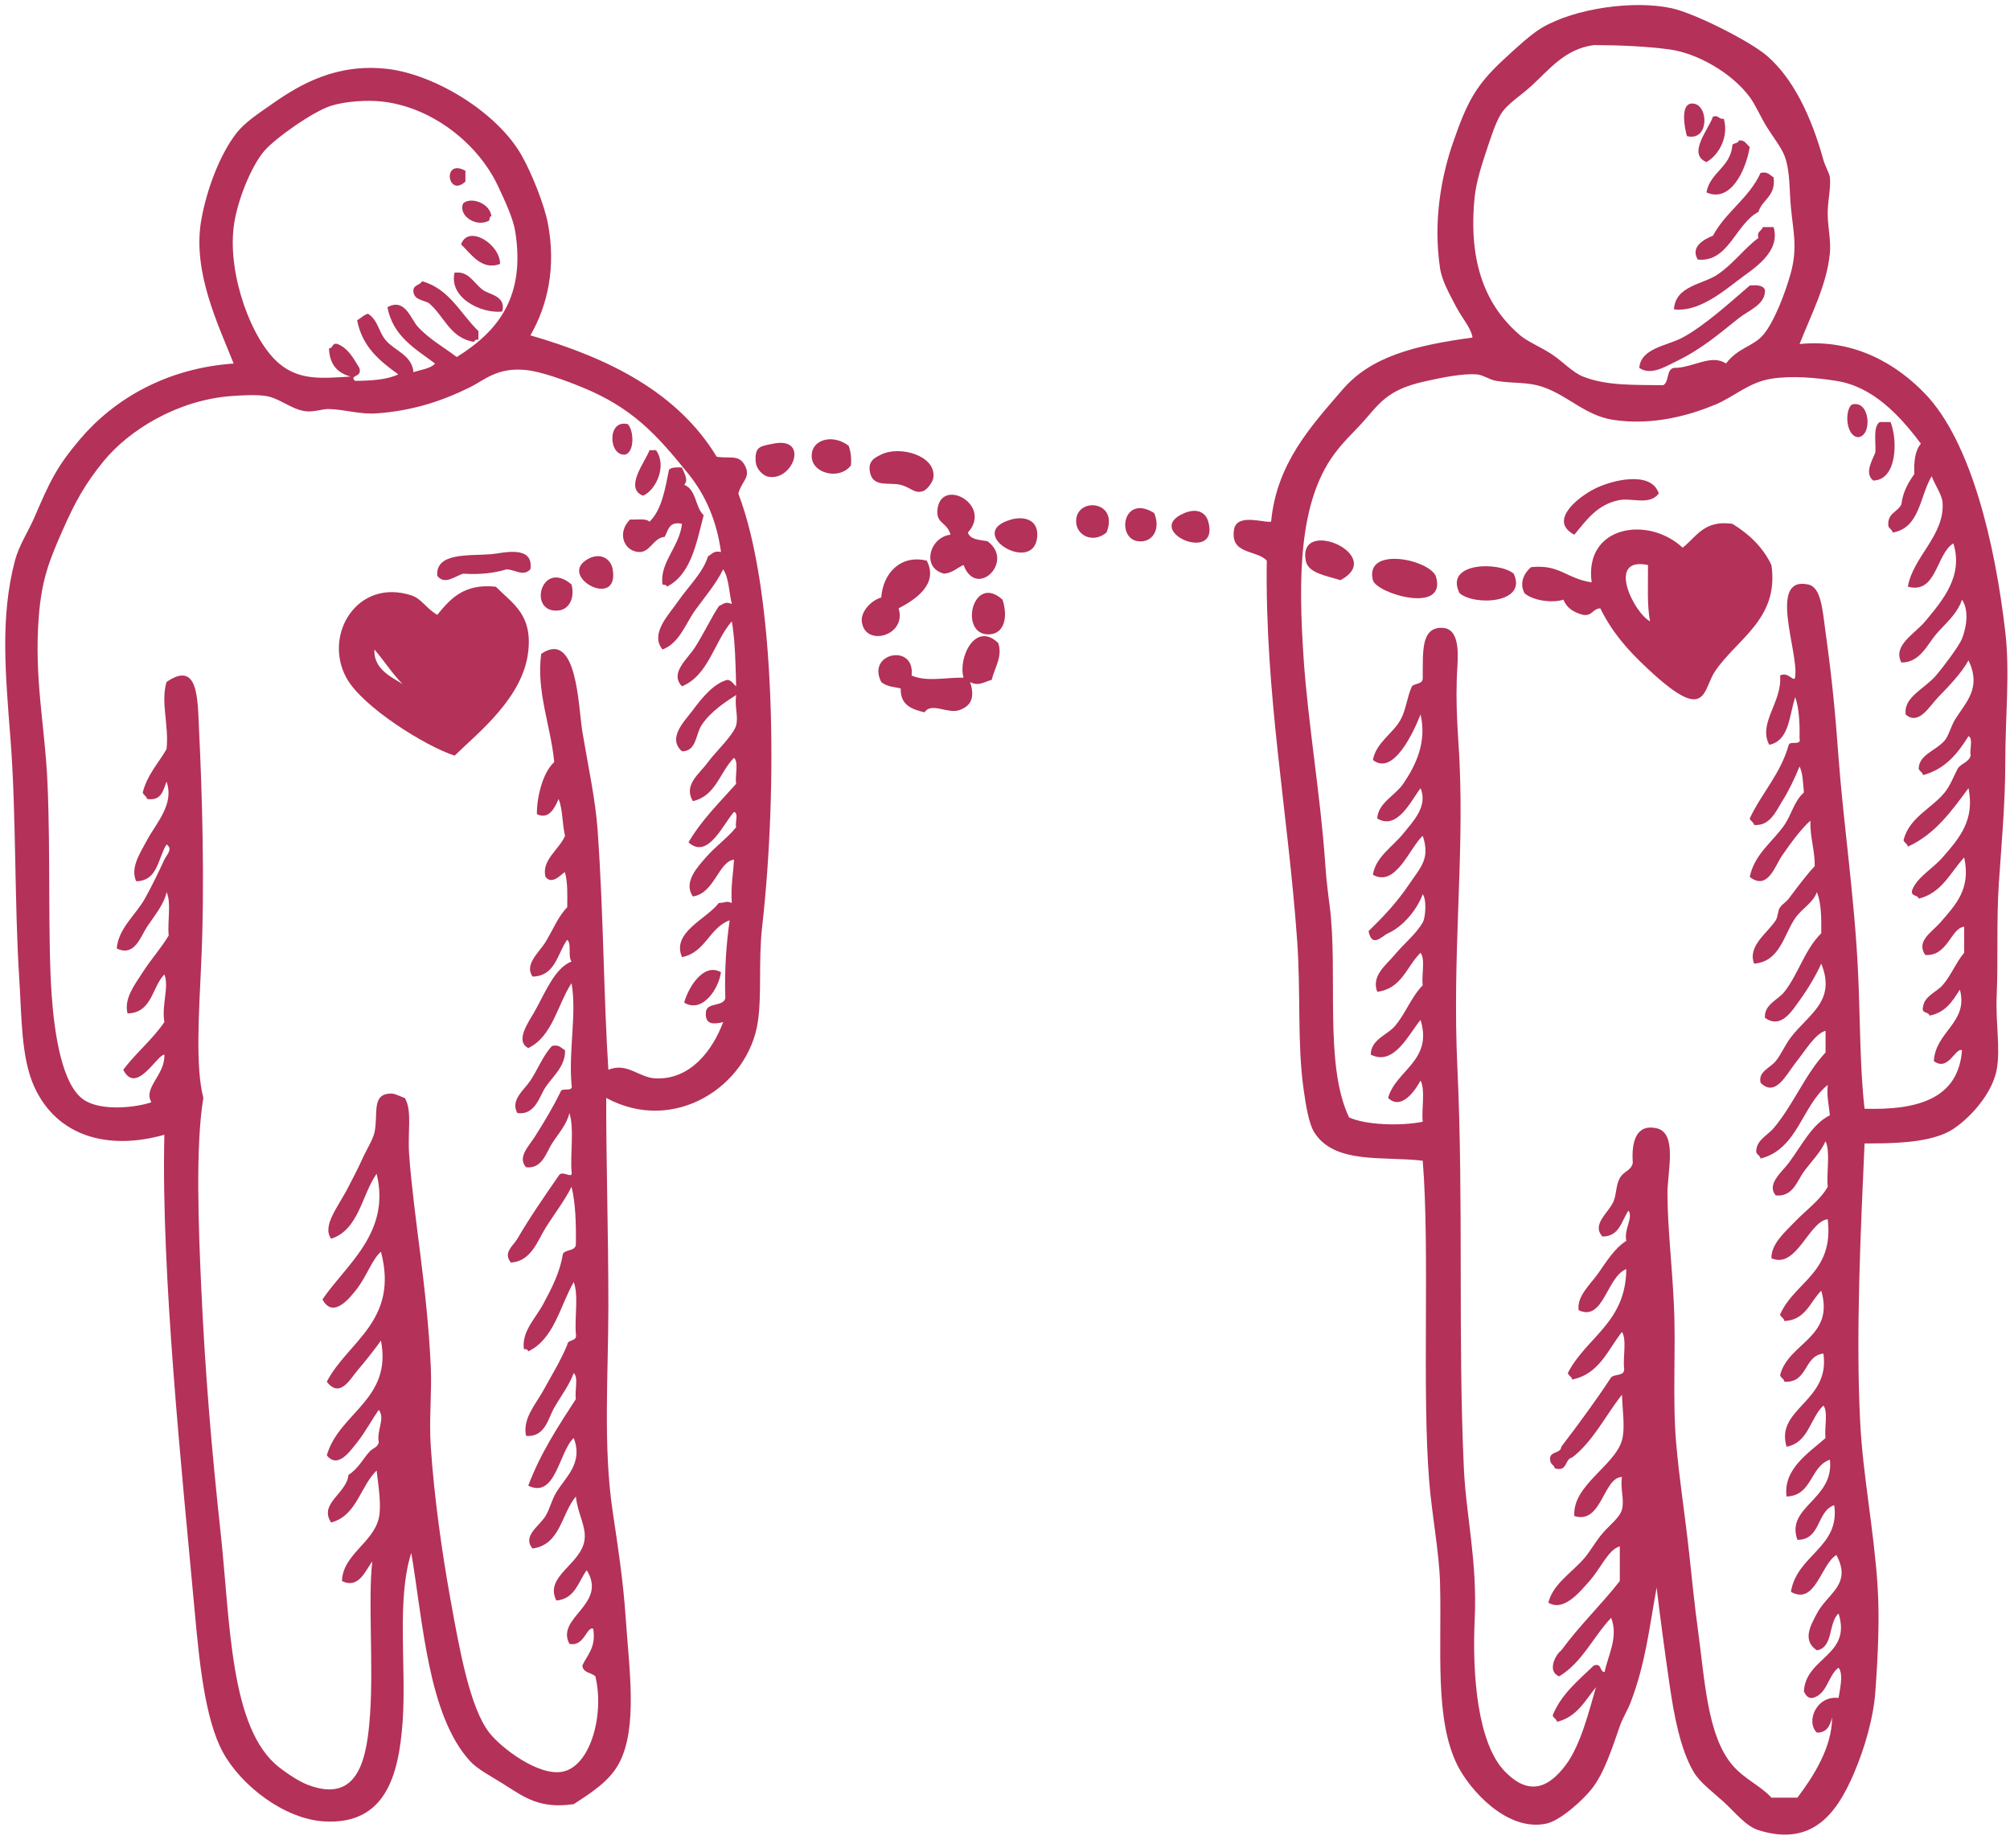
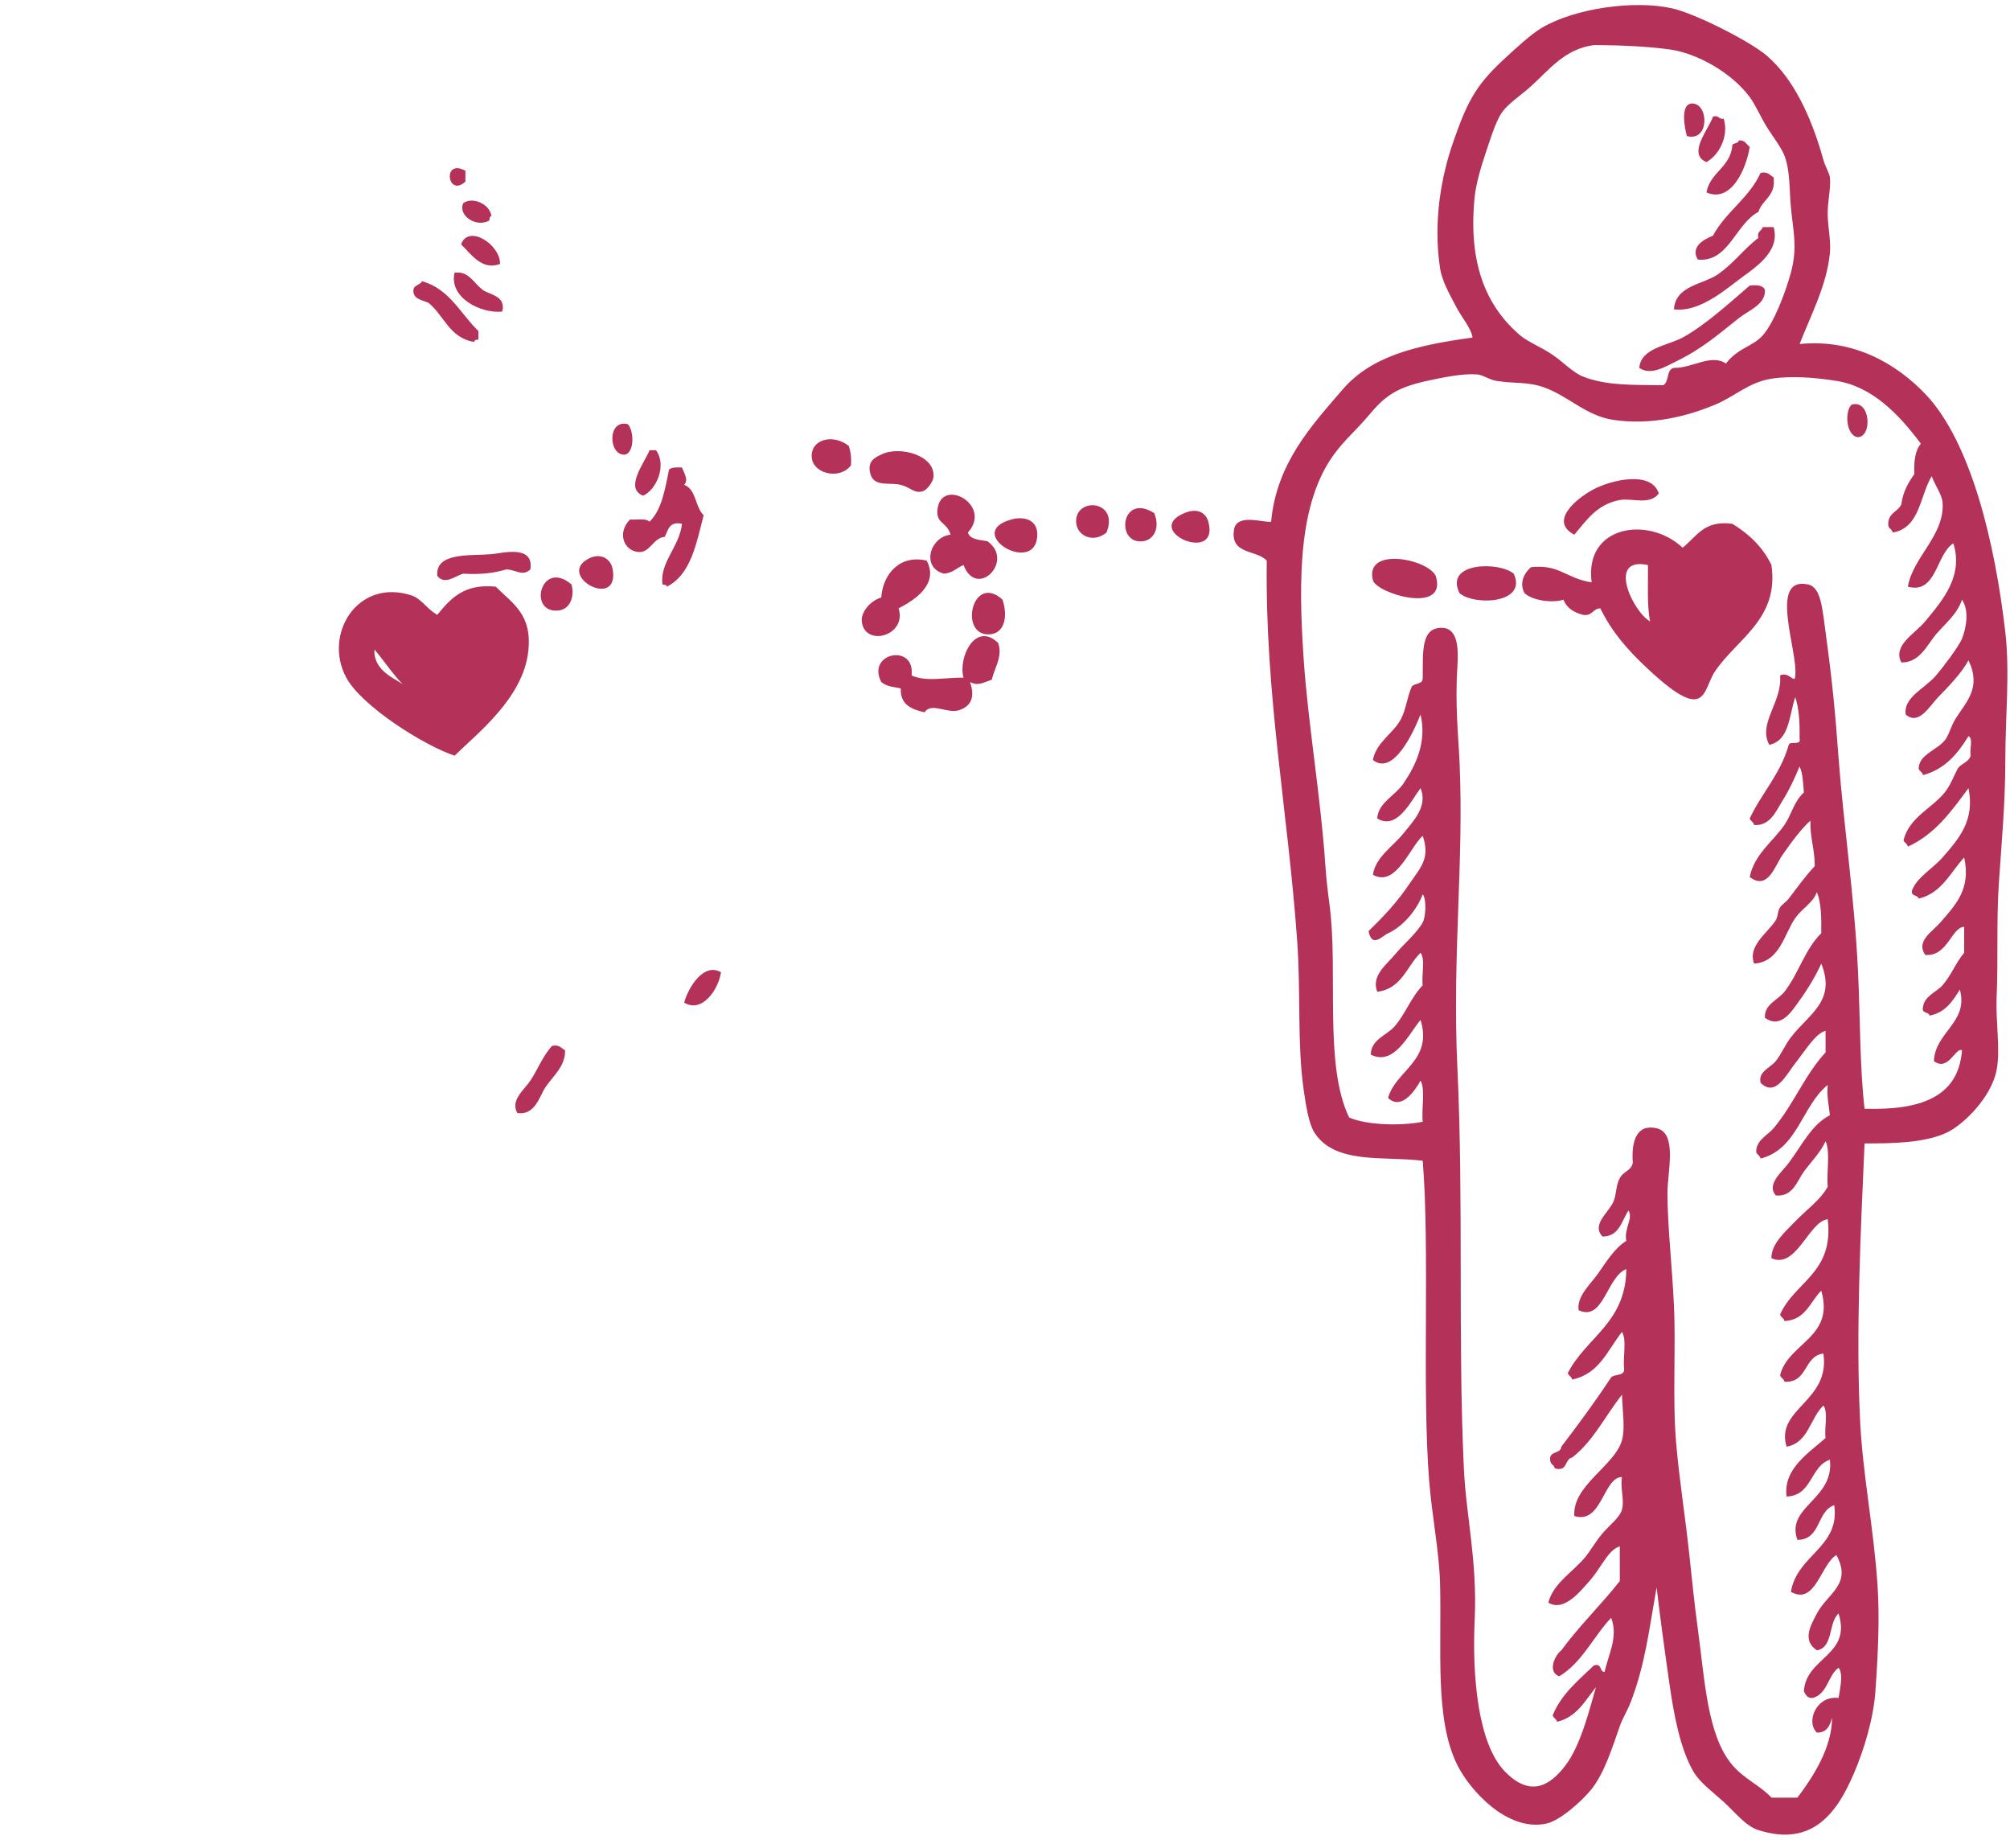
<svg xmlns="http://www.w3.org/2000/svg" fill="#000000" height="1541.1" preserveAspectRatio="xMidYMid meet" version="1" viewBox="386.8 459.1 1676.7 1541.1" width="1676.7" zoomAndPan="magnify">
  <g fill="#b43159" fill-rule="evenodd" id="change1_1">
    <path d="M 1685.625 1895.078 C 1685.184 1892.52 1682.637 1892.039 1682.02 1889.668 C 1689.348 1871.707 1703.488 1860.559 1716.34 1848.109 C 1723.465 1845.789 1720.707 1853.379 1725.363 1853.527 C 1727.871 1840.359 1737.148 1824.391 1730.781 1808.367 C 1715.82 1824.109 1706.652 1845.66 1687.422 1857.148 C 1677.32 1853.238 1683.891 1839.527 1689.234 1835.469 C 1704.211 1814.93 1722.414 1797.59 1738.012 1777.66 C 1738.012 1768.008 1738.012 1758.379 1738.012 1748.746 C 1728.363 1751.406 1722.391 1766.789 1712.719 1777.66 C 1704.297 1787.117 1691.285 1803.418 1678.398 1795.719 C 1682.461 1779.547 1698.285 1770.777 1709.109 1757.789 C 1713.438 1752.57 1718.098 1744.316 1723.578 1737.898 C 1729.441 1730.988 1738 1724.809 1739.82 1718.027 C 1742 1709.879 1738.227 1700.559 1739.82 1690.938 C 1724.176 1690.977 1723.059 1730.75 1700.07 1723.449 C 1698.262 1697.898 1733.91 1681.52 1739.82 1660.219 C 1742.621 1650.156 1740.227 1635.75 1739.82 1622.277 C 1725.961 1639.727 1715.922 1660.996 1698.273 1674.676 C 1691.727 1675.957 1694.727 1686.789 1683.805 1683.707 C 1683.371 1681.129 1680.84 1680.656 1680.195 1678.289 C 1677.676 1668.527 1688.688 1672.316 1689.234 1665.637 C 1703.578 1646.859 1717.629 1627.797 1730.781 1607.828 C 1733.719 1604.727 1742.137 1607.117 1741.621 1600.598 C 1740.453 1590.93 1744 1576.539 1739.82 1569.887 C 1727.883 1585.039 1720.82 1605.078 1698.273 1609.629 C 1697.828 1607.047 1695.297 1606.578 1694.652 1604.207 C 1709.945 1574.328 1743.102 1562.316 1743.43 1517.488 C 1727.023 1523.918 1724.477 1561.617 1703.68 1551.816 C 1701.996 1540.137 1713.301 1530.539 1719.957 1521.098 C 1726.871 1511.27 1733.68 1500.027 1743.43 1493.996 C 1741.289 1483.957 1749.469 1474.816 1745.238 1468.707 C 1739.379 1477.289 1737.859 1490.246 1723.578 1490.387 C 1714.238 1480.469 1728.363 1470.758 1732.594 1461.488 C 1735.367 1455.41 1734.594 1447.699 1738.012 1441.605 C 1741.469 1435.488 1747.34 1435.777 1748.848 1428.957 C 1747.508 1410.727 1752.039 1396.27 1768.723 1400.059 C 1786.27 1404.047 1777.738 1436.199 1777.762 1454.258 C 1777.812 1482.367 1781.66 1514.68 1783.18 1548.199 C 1784.879 1585.469 1781.852 1624.93 1784.977 1662.027 C 1787.637 1693.309 1792.219 1720.938 1795.828 1754.168 C 1798.066 1774.758 1800.184 1796.449 1803.055 1817.398 C 1808.969 1860.688 1810.957 1906.66 1831.957 1931.219 C 1842.074 1943.047 1855.453 1948.359 1864.48 1958.32 C 1871.711 1958.32 1878.926 1958.32 1886.168 1958.32 C 1899.41 1940.848 1915.168 1916.277 1915.066 1891.469 C 1913.359 1898.18 1910.879 1904.137 1902.422 1904.117 C 1892.863 1894.949 1902.195 1872.828 1920.488 1875.207 C 1921.32 1868.75 1924.93 1855.656 1920.488 1849.93 C 1911.484 1856.566 1911.297 1872.039 1898.801 1875.207 C 1894.281 1875.52 1893.156 1872.438 1891.57 1869.801 C 1893.027 1841.129 1931.641 1839.988 1920.488 1804.75 C 1911.816 1812.34 1916.309 1833.098 1902.422 1835.469 C 1889.902 1827.227 1897.129 1814.77 1902.422 1804.75 C 1911.422 1787.688 1931.98 1780.68 1918.676 1755.969 C 1905.648 1763.75 1901.18 1798.219 1880.75 1786.688 C 1885.699 1755.77 1921.93 1749.68 1916.879 1714.418 C 1902.004 1719.418 1906.031 1743.309 1886.168 1743.328 C 1876.09 1715.508 1917.105 1709.879 1913.258 1676.469 C 1896.609 1682.109 1898.699 1706.48 1877.129 1707.188 C 1874.09 1684.148 1895.875 1670.629 1909.648 1658.406 C 1908.473 1649.949 1912.016 1636.777 1907.84 1631.309 C 1896.688 1641.828 1895.496 1662.328 1877.129 1665.637 C 1867.43 1633.789 1913.852 1628.039 1907.84 1587.949 C 1891.191 1589.969 1895.141 1612.586 1875.328 1611.449 C 1874.898 1608.859 1872.355 1608.387 1871.711 1606.027 C 1878.406 1578.977 1917.523 1574.758 1906.043 1535.547 C 1896.625 1544.828 1893.129 1559.977 1875.328 1560.848 C 1874.898 1558.27 1872.355 1557.797 1871.711 1555.43 C 1883.852 1527.828 1916.777 1520.996 1911.461 1475.938 C 1895.75 1477.559 1885.383 1517.879 1864.48 1508.449 C 1864.227 1496.418 1876 1486.438 1884.355 1477.738 C 1893.648 1468.066 1905.18 1460.039 1911.461 1448.84 C 1910.27 1436.777 1913.84 1419.957 1909.648 1410.887 C 1905.395 1420.297 1897.84 1427.707 1891.57 1436.188 C 1886.09 1443.629 1882.395 1457.637 1868.09 1456.059 C 1860.137 1446.848 1873.078 1436.809 1878.926 1428.957 C 1889.914 1414.258 1898.27 1396.699 1913.258 1389.207 C 1912.484 1380.945 1910.5 1373.898 1911.461 1363.918 C 1889.762 1381.379 1886.586 1417.336 1855.441 1425.348 C 1855.012 1422.777 1852.48 1422.285 1851.82 1419.926 C 1851.352 1410.316 1861.402 1405.859 1866.289 1400.059 C 1883.18 1379.957 1892.371 1355.348 1909.648 1336.828 C 1909.648 1330.797 1909.648 1324.77 1909.648 1318.758 C 1901.156 1321.109 1893.23 1334.566 1884.355 1345.855 C 1876.824 1355.406 1867.773 1374.566 1855.441 1362.105 C 1853.227 1352.797 1863.406 1349.828 1868.09 1344.047 C 1872.836 1338.195 1875.609 1330.828 1880.75 1324.176 C 1895.789 1304.648 1918.727 1293.977 1906.043 1262.746 C 1902.281 1271.449 1894.84 1284.047 1887.953 1293.465 C 1881.621 1302.156 1872.531 1317.676 1859.062 1307.918 C 1858.34 1296.758 1869.809 1293.246 1875.328 1286.238 C 1887.129 1271.207 1892.141 1251.148 1906.043 1237.445 C 1906.246 1224.586 1906.078 1212.129 1902.422 1203.125 C 1899.004 1212.379 1890.422 1216.199 1884.355 1224.809 C 1875.012 1238.059 1871.746 1261.238 1850.023 1262.746 C 1844.453 1248.035 1861.188 1237.316 1868.09 1226.617 C 1870.125 1223.488 1869.52 1218.867 1871.711 1215.777 C 1873.531 1213.176 1876.898 1211.246 1878.926 1208.547 C 1886.75 1198.168 1893.637 1188.855 1900.625 1181.449 C 1900.688 1167.512 1896.598 1157.754 1897.004 1143.512 C 1889.586 1150.066 1881.152 1161.422 1873.52 1172.41 C 1867.48 1181.07 1861.441 1202.156 1846.402 1190.488 C 1850.188 1171.527 1865.785 1160.941 1875.328 1147.117 C 1881.266 1138.496 1883.406 1127.23 1891.57 1120.027 C 1890.852 1112.328 1890.75 1103.988 1887.953 1098.34 C 1883.965 1108.062 1879.152 1118.328 1873.52 1127.242 C 1868.469 1135.23 1863.469 1148.207 1850.023 1147.117 C 1849.594 1144.535 1847.047 1144.066 1846.402 1141.699 C 1856.379 1120.344 1872.078 1104.734 1878.926 1080.273 C 1880.164 1076.691 1889.699 1081.402 1887.953 1074.844 C 1888.18 1061.98 1887.586 1049.941 1884.355 1040.523 C 1879.18 1055.816 1879.609 1076.719 1862.672 1080.273 C 1853.012 1062.121 1873.695 1044.789 1871.711 1022.457 C 1879.039 1018.496 1884.293 1030.535 1884.355 1022.457 C 1886.852 1002.355 1861.48 939.223 1895.191 946.566 C 1905.965 948.918 1907.016 967.227 1909.648 986.328 C 1915.449 1028.562 1917.816 1054.793 1920.488 1091.113 C 1924.488 1145.105 1933.867 1208.047 1936.754 1269.977 C 1938.602 1309.898 1938.199 1349.188 1942.172 1383.789 C 1986.809 1385.066 2020.445 1375.348 2023.461 1335.008 C 2017.953 1332.367 2012.09 1353.137 1999.988 1344.047 C 2001.219 1319.367 2029.168 1311.828 2021.664 1284.43 C 2015.625 1294.047 2009.598 1303.656 1996.367 1306.105 C 1995.633 1302.617 1989.355 1304.676 1990.949 1298.887 C 1992.078 1289.719 2002.168 1286.535 2007.219 1280.809 C 2014.496 1272.527 2018.066 1262.258 2025.281 1253.719 C 2025.281 1246.477 2025.281 1239.258 2025.281 1232.039 C 2014.41 1232.629 2011.648 1256.949 1992.762 1255.516 C 1984.938 1243.918 1998.18 1236.727 2005.406 1228.418 C 2018.395 1213.477 2031.02 1200.426 2025.281 1174.223 C 2013.676 1186.695 2006.738 1203.855 1987.328 1208.547 C 1986.609 1205.078 1980.328 1207.117 1981.91 1201.316 C 1986.164 1190.586 1998.898 1183.691 2007.219 1174.223 C 2021.434 1157.992 2034.246 1143.027 2028.891 1116.406 C 2014.789 1135.422 2001.078 1154.84 1978.305 1165.184 C 1977.871 1162.602 1975.328 1162.133 1974.684 1159.766 C 1979.441 1140.762 1998.305 1133.32 2009.016 1120.027 C 2013.66 1114.254 2016.242 1107.191 2019.863 1100.137 C 2022.688 1095.734 2029.094 1094.922 2030.699 1089.301 C 2029.586 1084.402 2032.992 1074.973 2028.891 1073.047 C 2019.891 1087.527 2009.445 1100.57 1990.949 1105.555 C 1990.52 1102.973 1987.977 1102.52 1987.328 1100.137 C 1987.621 1088.34 2001.648 1085.289 2009.016 1076.656 C 2012.508 1072.578 2013.992 1065.059 2018.043 1058.59 C 2027.055 1044.27 2039.828 1032.816 2028.891 1009.812 C 2023.055 1020.598 2011.523 1032.371 2003.609 1040.523 C 1996.43 1047.891 1987.379 1064.566 1976.492 1054.98 C 1974.504 1040.512 1992.113 1033.699 2001.785 1022.457 C 2007.371 1015.965 2020.84 998.254 2023.461 991.746 C 2026.512 984.188 2030.004 968.945 2023.461 959.223 C 2019.512 971.199 2009.688 978.973 2001.785 988.125 C 1994.609 996.469 1988.469 1011.75 1972.883 1011.621 C 1965.43 997.406 1983.797 988.023 1992.762 977.289 C 2007.863 959.172 2024.699 939.172 2016.242 912.258 C 2001.672 921.285 2002.418 954.871 1978.305 948.387 C 1982.441 923.574 2009.422 905.383 2007.219 877.926 C 2006.711 871.746 2000.949 863.707 1998.18 856.25 C 1988.191 872.758 1988.418 899.473 1965.656 903.219 C 1965.215 900.637 1962.68 900.168 1962.047 897.801 C 1960.871 886.977 1969.82 886.305 1972.883 879.734 C 1974.203 869 1978.758 861.516 1983.723 854.43 C 1983.191 843.668 1984.441 834.68 1989.152 829.148 C 1971.035 804.852 1948.652 781.434 1918.676 776.75 C 1901.434 774.039 1881.559 772.266 1864.48 774.938 C 1845.555 777.902 1833.516 789.977 1817.512 796.613 C 1795.891 805.574 1765.383 814.207 1732.594 809.27 C 1709.652 805.816 1695.043 789.344 1674.777 782.168 C 1660.84 777.23 1650.242 779.219 1635.039 776.75 C 1628.988 775.773 1623.809 771.684 1618.77 771.332 C 1606.91 770.469 1590.121 773.926 1577.207 776.75 C 1550.941 782.484 1541.75 789.801 1528.43 805.652 C 1517.609 818.539 1508.871 825.375 1499.531 838.16 C 1470.246 878.254 1469.703 940.816 1474.234 1008 C 1477.883 1062.211 1488.477 1123.406 1492.289 1179.641 C 1493.289 1194.188 1494.719 1204.898 1495.91 1213.969 C 1503.25 1270.348 1491.047 1347.047 1512.188 1391.027 C 1526.367 1397.457 1555.258 1398.328 1573.613 1394.637 C 1572.422 1383.77 1575.992 1368.156 1571.789 1360.309 C 1567.512 1368.238 1555.941 1385.559 1544.699 1374.758 C 1551.129 1351.688 1582.312 1343.727 1571.789 1309.719 C 1561.98 1321.297 1549.762 1348.656 1530.242 1338.629 C 1530.434 1325.988 1543.773 1322.438 1550.117 1315.148 C 1559.348 1304.527 1563.738 1290.969 1573.613 1280.809 C 1572.438 1272.355 1575.969 1259.176 1571.789 1253.719 C 1560.219 1265.008 1556.094 1283.777 1535.66 1286.238 C 1530.469 1272.738 1543.523 1263.527 1550.117 1255.516 C 1557.699 1246.309 1568.121 1238.066 1573.613 1228.418 C 1576.07 1224.176 1576.969 1209.016 1573.613 1204.938 C 1568.727 1217.918 1557.309 1231.785 1544.699 1237.445 C 1539.688 1239.715 1531.23 1250.168 1528.43 1235.648 C 1541.168 1223.238 1552.145 1211.648 1562.766 1195.898 C 1572.02 1182.184 1579.992 1175.02 1573.613 1156.156 C 1562.648 1166.082 1551.258 1199.387 1532.051 1188.668 C 1534.254 1173.844 1548.41 1165.438 1557.348 1154.332 C 1565.676 1143.992 1578.094 1131.648 1571.789 1116.406 C 1563.828 1126.914 1552.395 1151.852 1535.66 1141.699 C 1536.367 1128.672 1550.648 1122.621 1557.348 1112.785 C 1568.02 1097.125 1577.16 1077.832 1571.789 1054.98 C 1565.93 1069.855 1549.043 1106.469 1532.051 1092.91 C 1534.836 1077.957 1549.258 1070.77 1555.547 1058.59 C 1559.766 1050.387 1560.473 1040.754 1564.574 1031.496 C 1567.168 1028.664 1573.98 1030.066 1573.613 1024.27 C 1573.906 1003.406 1571.738 982.152 1589.867 982.707 C 1602.871 983.113 1603.527 999.531 1602.516 1015.23 C 1600.477 1046.816 1603.34 1072.883 1604.324 1094.734 C 1608.074 1177.324 1598.148 1255.727 1602.516 1349.469 C 1607.77 1462.109 1602.871 1575 1607.922 1683.707 C 1609.793 1723.656 1619.25 1761 1616.949 1810.18 C 1614.809 1856.207 1619.402 1913.238 1642.254 1936.629 C 1662.18 1957.02 1678.5 1950.309 1692.84 1931.219 C 1705.629 1914.23 1712.668 1884.758 1718.148 1866.18 C 1708.996 1877.5 1702.148 1891.129 1685.625 1895.078 Z M 1783.18 765.914 C 1798.613 766.164 1814.234 753.922 1826.539 762.293 C 1836.945 748.82 1848.695 748.418 1857.238 738.797 C 1866.492 728.426 1876.102 703.449 1880.75 686.41 C 1886.457 665.395 1882.52 651.293 1880.75 632.215 C 1879.266 616.426 1880.203 601.477 1875.328 588.855 C 1872.797 582.309 1866.141 573.703 1860.871 565.371 C 1855.633 557.066 1851.289 546.637 1846.402 540.078 C 1831.121 519.418 1802.02 503.379 1779.559 500.328 C 1760.191 497.691 1737.758 496.809 1718.148 496.707 C 1717.578 496.707 1716.922 496.629 1716.34 496.707 C 1692.02 499.961 1679.348 517.062 1663.941 531.027 C 1654.75 539.383 1644.09 545.648 1638.633 554.523 C 1633.988 562.145 1629.758 575.816 1626 587.043 C 1622.277 598.148 1618.098 612.098 1616.949 623.176 C 1611.238 679.145 1626.785 714.793 1654.902 738.797 C 1661.129 744.113 1672.688 748.695 1682.02 755.062 C 1691.094 761.277 1698.793 769.746 1707.301 773.141 C 1727.023 780.977 1750.012 780.004 1774.156 780.355 C 1779.445 777.812 1776.547 767.102 1783.18 765.914 Z M 1887.953 746.023 C 1933.641 741.441 1969.098 762.926 1992.762 787.586 C 2030.953 827.398 2051.07 912.156 2059.59 986.328 C 2063.516 1020.18 2059.59 1057.031 2059.59 1092.91 C 2059.59 1129.32 2056.348 1163.488 2054.184 1195.898 C 2052.121 1226.699 2053.691 1259.957 2052.387 1289.848 C 2051.398 1311.879 2055.652 1333.746 2052.387 1351.277 C 2048.07 1374.336 2024.461 1397.238 2010.824 1403.668 C 1992.57 1412.277 1965.781 1412.789 1942.172 1412.707 C 1939.02 1484.219 1934.703 1571.52 1938.551 1645.758 C 1940.844 1689.746 1949.855 1734.109 1953.008 1781.27 C 1954.871 1808.898 1953.312 1840.398 1951.199 1869.801 C 1949.617 1891.988 1942.059 1917.77 1933.133 1938.449 C 1920.02 1968.848 1900.027 2000.168 1853.645 1985.418 C 1842.984 1982.039 1834.555 1970.879 1824.73 1961.93 C 1815.562 1953.578 1804.766 1945.797 1799.449 1936.629 C 1788.445 1917.77 1783.207 1889.578 1779.559 1864.379 C 1775.621 1836.988 1771.699 1808.59 1768.723 1783.066 C 1762.355 1818.398 1759.316 1846.777 1747.051 1878.82 C 1744.453 1885.617 1740.43 1891.777 1738.012 1898.707 C 1731.617 1917 1724.973 1938.008 1714.527 1951.098 C 1706.703 1960.898 1688.285 1977.539 1676.598 1980.008 C 1643.633 1986.93 1612.617 1951.5 1602.516 1931.219 C 1583.348 1892.789 1589.566 1834.848 1588.059 1779.457 C 1587.348 1753.359 1581.426 1724.129 1579.02 1694.559 C 1572.828 1618.047 1579.676 1501.926 1573.613 1427.156 C 1541.078 1423.117 1500.48 1430.469 1483.262 1403.668 C 1478.516 1396.258 1476.086 1380.668 1474.234 1367.527 C 1468.793 1328.707 1472.059 1288.047 1468.816 1242.867 C 1461.16 1136.09 1441.93 1037.852 1443.523 926.688 C 1434.926 917.219 1411.988 922.094 1416.418 899.609 C 1419.852 887.332 1441.082 895.27 1447.133 894.18 C 1451.664 845.809 1480.008 814.969 1506.758 783.977 C 1530.609 756.34 1566.852 747.227 1615.164 740.617 C 1613.871 732.34 1606.504 724.832 1600.707 713.5 C 1596.059 704.461 1589.68 693.523 1588.059 682.801 C 1582.094 643.242 1589.301 605.68 1598.895 578.004 C 1610.188 545.496 1617.148 530.977 1640.457 509.352 C 1651.27 499.312 1663.941 487.566 1672.98 482.262 C 1700.879 465.828 1750.039 459.105 1781.383 465.992 C 1800.574 470.211 1846.77 493.527 1860.871 505.746 C 1882.711 524.645 1897.738 556.078 1907.84 592.465 C 1909.246 597.5 1912.93 603.883 1913.258 606.922 C 1914.309 616.227 1910.98 628.113 1911.461 639.43 C 1911.902 650.203 1914.168 660.637 1913.258 670.156 C 1910.738 696.539 1897.914 720.793 1887.953 746.023" fill="inherit" />
-     <path d="M 500.434 1194.082 C 495.305 1182.926 503.492 1170.898 509.461 1159.766 C 517.32 1145.086 532.391 1129.902 525.719 1110.984 C 522.855 1118.355 521.523 1127.25 509.461 1125.438 C 509.035 1122.855 506.484 1122.391 505.855 1120.02 C 509.672 1105.148 518.902 1095.719 525.719 1083.871 C 527.914 1063.715 520.621 1045.129 525.719 1027.887 C 552.547 1009.277 551.605 1042.641 552.832 1067.621 C 555.316 1118.711 557.773 1195.234 554.625 1262.746 C 552.676 1304.914 549.777 1349.375 556.441 1374.754 C 549.684 1414.824 552.477 1484.309 554.625 1531.945 C 557.961 1605.258 563.332 1667.977 570.891 1737.898 C 578.969 1812.547 578.484 1900.867 619.672 1933.02 C 627.645 1939.246 636.75 1944.977 643.156 1947.477 C 686.754 1964.449 693.133 1923.957 695.555 1887.855 C 698.344 1846.285 693.719 1793.199 697.359 1761.398 C 691.629 1768.625 686.168 1784.676 672.074 1777.656 C 672.691 1755.668 697.945 1745.977 702.781 1725.258 C 705.109 1715.277 702.676 1699.785 700.965 1685.508 C 687.234 1698.879 684.438 1723.176 663.031 1728.867 C 652.406 1713.129 676.16 1704.535 677.492 1689.125 C 685.676 1684.156 690.207 1674.715 695.555 1669.258 C 698.02 1666.727 701.691 1666.375 702.781 1662.027 C 700.727 1652.078 708.359 1642.398 702.781 1634.918 C 698.02 1641.438 691.535 1653.496 684.711 1662.027 C 678.355 1669.977 668.559 1684.195 659.41 1672.867 C 669.574 1637.246 714.18 1626.445 704.586 1577.105 C 699.906 1583.836 692.113 1593.637 684.711 1602.406 C 678.754 1609.457 670.258 1625.547 659.41 1611.445 C 676.527 1578.227 719.824 1560.945 704.586 1503.035 C 697.676 1508.688 692.605 1523.477 684.711 1533.746 C 678.48 1541.867 664.52 1559.336 655.805 1542.777 C 675.531 1513.746 713.016 1487.234 700.965 1437.984 C 688.359 1456.086 686.199 1484.645 663.031 1492.195 C 655.121 1481.297 669.23 1465.316 677.492 1448.836 C 680.934 1441.957 684.879 1434.977 688.328 1427.156 C 691.977 1418.855 697.883 1409.598 699.172 1403.664 C 702.59 1387.895 696.07 1370.855 713.625 1371.145 C 716.961 1371.195 722.109 1374.355 724.461 1374.754 C 730.824 1385.188 726.715 1403.035 728.078 1421.734 C 731.961 1475.137 743.117 1532.227 746.141 1598.797 C 747.125 1620.555 744.586 1642.836 746.141 1665.637 C 749.012 1707.828 755.305 1752.637 762.398 1792.105 C 770.219 1835.598 778.758 1883.156 794.918 1904.117 C 804.59 1916.637 836.105 1940.848 856.348 1936.629 C 879.398 1931.848 891.137 1889.02 883.449 1857.148 C 880.051 1853.918 873.016 1854.328 872.605 1848.109 C 876.758 1839.016 884.172 1833.188 881.645 1817.398 C 876.004 1815.426 874.207 1832.809 861.77 1830.047 C 850.109 1807.879 894.023 1797.289 876.227 1768.617 C 869.145 1778.406 866.461 1792.578 850.926 1793.918 C 840.551 1773.695 871.703 1763.797 874.418 1743.328 C 875.93 1731.906 868.672 1721.746 867.184 1707.188 C 855.02 1721.516 854.398 1747.398 831.055 1750.547 C 822.18 1740.227 836.789 1731.836 841.895 1723.445 C 845.379 1717.738 846.922 1710.137 850.926 1703.586 C 858.773 1690.758 873.445 1679.266 865.391 1658.406 C 853.023 1669.797 850.414 1709.309 827.445 1698.156 C 837.66 1671.035 852.488 1648.527 867.184 1625.887 C 866.039 1619.215 869.531 1607.898 865.391 1604.207 C 861.844 1614.066 854.785 1623.277 849.121 1633.125 C 844.066 1641.926 841.496 1658.055 825.629 1656.605 C 822.473 1642.207 833.988 1629.828 840.094 1618.656 C 847.098 1605.855 854.523 1593.906 859.965 1580.727 C 860.293 1575.625 868.547 1578.465 867.184 1571.688 C 866.008 1557.816 869.586 1539.188 865.391 1528.336 C 853.77 1548.625 849.047 1575.828 827.445 1586.145 C 827.043 1584.734 825.934 1584.035 823.836 1584.328 C 821.75 1569.547 833.539 1558.695 840.094 1546.398 C 846.605 1534.164 853.883 1520.656 856.348 1504.848 C 858.699 1500.574 867.824 1503.055 867.184 1495.805 C 867.395 1478.734 866.855 1462.406 863.574 1448.836 C 857.746 1460.625 849.008 1471.727 841.895 1483.168 C 834.965 1494.285 829.918 1510.977 812.988 1512.066 C 806.09 1503.805 815.047 1497.965 818.414 1492.195 C 829.383 1473.355 841.445 1456.164 852.738 1439.805 C 855.488 1434.035 865.117 1443.605 863.574 1436.188 C 862.391 1420.516 865.965 1400.066 861.77 1387.406 C 859.602 1396.984 852.383 1404.805 847.309 1412.707 C 842.578 1420.086 839.062 1434.234 825.629 1432.574 C 818.152 1424.324 828.094 1414.785 832.863 1407.273 C 841.203 1394.137 848.926 1381.074 854.547 1369.336 C 855.781 1365.754 865.305 1370.465 863.574 1363.914 C 861.047 1334.285 868.031 1304.547 863.574 1279.004 C 851.68 1297.227 847.77 1323.414 827.445 1333.203 C 816.191 1327.086 827.539 1311.977 832.863 1302.496 C 841.875 1286.465 849.457 1266.586 863.574 1260.938 C 860.27 1257.02 863.922 1246.148 859.965 1242.863 C 851.598 1254.387 850.359 1273.023 831.055 1273.586 C 823.941 1263.477 836.473 1253.531 841.895 1244.684 C 848.156 1234.445 852.594 1223.051 859.965 1215.773 C 860.125 1205.379 860.355 1194.902 858.152 1186.867 C 857.629 1184.711 848.344 1198.559 841.895 1190.484 C 838.078 1176.711 853.496 1167.375 858.152 1156.156 C 855.73 1146.539 856.316 1133.891 852.738 1125.438 C 849.711 1132.797 844.559 1143.035 834.668 1138.082 C 834.418 1125.105 839.285 1103.434 849.121 1094.719 C 846.363 1064.785 833.926 1035.496 838.289 1004.383 C 868.461 983.727 869.195 1049.188 872.605 1069.43 C 877.684 1099.508 883.512 1126.355 885.266 1150.73 C 890.352 1221.871 890.395 1292.645 894.293 1351.277 C 910.109 1344.816 919.699 1358.004 934.035 1358.496 C 962.625 1359.477 981.043 1335.547 990.051 1311.523 C 982.992 1313.195 975.168 1314.266 975.59 1304.297 C 975.316 1294.387 989.852 1299.285 991.844 1291.645 C 991.09 1268.004 992.621 1246.66 995.465 1226.609 C 978.316 1232.934 975.359 1253.473 955.715 1257.328 C 946.715 1236.613 976.363 1225.598 986.434 1212.156 C 993.176 1212 991.582 1210.121 997.266 1212.156 C 996.273 1198.512 998.441 1188.02 999.082 1176.02 C 986.172 1177.59 982.773 1204.273 964.754 1206.738 C 956.543 1194.82 968.762 1182.125 975.59 1174.219 C 983.645 1164.91 994.812 1156.992 1000.883 1148.918 C 999.805 1145.18 1003.125 1137.059 999.082 1136.273 C 990.102 1146.121 977.328 1176.457 961.137 1161.574 C 972.062 1142.988 986.977 1128.379 1000.883 1112.781 C 999.73 1106.113 1003.223 1094.789 999.082 1091.113 C 987.305 1102.828 984.008 1123.012 964.754 1127.25 C 956.656 1113.652 970.281 1104.543 977.391 1094.719 C 983.422 1086.41 998.777 1072.051 1000.883 1064 C 1002.855 1056.453 999.469 1048.688 1000.883 1038.711 C 992.977 1043.891 979.562 1052.262 971.969 1064 C 967 1071.715 967.742 1085.789 955.715 1085.695 C 942.992 1074.598 958.242 1060.18 964.754 1051.355 C 972.535 1040.805 982.426 1028.898 993.66 1026.066 C 997.332 1026.602 998.473 1029.684 1000.883 1031.496 C 1000.395 1012.707 1000.062 993.75 997.266 977.285 C 982.398 994.336 978.18 1022.039 955.715 1031.496 C 945.07 1020.492 960.328 1008.777 966.559 998.965 C 974.035 987.215 979.973 974.461 986.434 964.641 C 991.121 962.34 991.875 960.676 997.266 962.828 C 994.887 953.172 994.93 941.086 990.051 933.918 C 983.957 946.352 974.738 956.828 966.559 968.246 C 958.703 979.238 953.531 995.512 939.457 1000.777 C 928.844 987.691 944.406 972.176 952.105 961.031 C 961.02 948.113 973.312 936.656 977.391 923.086 C 980.609 921.477 981.984 918.035 988.238 919.477 C 984.754 893.688 975.418 872.137 961.137 854.43 C 934.191 821.02 914.016 799.137 872.605 782.168 C 858.414 776.348 838.719 769.094 825.629 767.715 C 801.641 765.164 790.816 776.191 778.664 782.168 C 755.254 793.684 730.742 801.742 700.965 803.852 C 686.922 804.828 675.176 800.672 661.227 800.23 C 655.574 800.051 648.516 803.043 641.352 802.027 C 629.848 800.434 619.926 791.195 608.828 789.395 C 600.617 788.051 588.504 788.766 579.922 789.395 C 534.961 792.695 494.59 817.664 473.332 843.582 C 457.766 862.562 449.242 878.16 439.004 901.402 C 428.402 925.477 421.551 941.754 419.129 973.664 C 415.195 1025.492 424.203 1063.727 426.355 1110.984 C 429.113 1171.602 426.543 1242.852 429.961 1289.844 C 432.219 1320.727 438.395 1364.496 457.074 1376.566 C 472.211 1386.344 501.805 1382.406 513.07 1378.375 C 506.012 1365.977 524.641 1355.867 523.918 1338.625 C 517.699 1338.766 500.445 1372.707 489.602 1351.277 C 500.203 1337.184 513.891 1326.188 523.918 1311.523 C 521.48 1297.016 528.07 1281.996 523.918 1271.777 C 513.438 1282.375 513.773 1303.805 493.195 1304.297 C 489.934 1291.645 499.762 1279.613 505.855 1269.977 C 512.484 1259.461 521.578 1249.473 527.535 1239.254 C 526.348 1227.801 529.914 1211.582 525.719 1203.129 C 523.727 1213.273 515.578 1222.824 509.461 1232.039 C 504.062 1240.16 499.078 1257.402 484.164 1250.09 C 485.664 1233.109 500.066 1222.156 507.66 1208.547 C 513.637 1197.82 519.332 1186.02 523.918 1176.02 C 525.656 1172.23 531.395 1167.027 525.719 1163.387 C 518.441 1174.758 518.691 1193.699 500.434 1194.082 Z M 816.598 652.074 C 814.887 641.242 808.02 626.621 802.156 614.129 C 785.113 577.969 746.16 547.93 704.586 543.676 C 693.754 542.57 676.047 543.273 663.031 547.297 C 648.125 551.906 615.855 574.73 607.023 585.23 C 596.285 598.02 584.398 626.75 581.727 648.469 C 576.777 688.785 596.766 743.043 619.672 762.297 C 636.477 776.406 654.883 774.738 679.285 773.133 C 668.316 770.25 661.68 763.035 661.227 749.641 C 664.812 749.629 663.523 744.711 668.453 746.02 C 677.418 749.711 681.73 758.047 686.523 765.902 C 689.469 774.145 677.746 771.605 682.906 776.738 C 696.645 776.633 709.672 775.797 719.047 771.32 C 703.652 760.211 688.938 748.426 684.711 726.16 C 687.91 724.527 689.984 721.789 693.754 720.742 C 702.023 726.004 702.395 735.148 708.203 742.414 C 715.324 751.344 730.66 755.164 731.688 769.512 C 737.961 767.355 745.719 766.691 749.758 762.297 C 733.238 749.902 714.57 739.66 710.008 715.312 C 724.66 707.215 729.379 725.137 735.305 731.578 C 744.867 741.996 757.613 749.043 767.816 756.867 C 803.352 734.758 825.074 705.738 816.598 652.074 Z M 829.25 738.793 C 895.625 757.938 952.305 786.777 984.629 839.977 C 995.254 841.918 1003.125 837.703 1008.113 847.203 C 1013.445 857.359 1005.684 859.777 1002.695 870.695 C 1034.074 952.59 1035.613 1116.652 1022.562 1232.039 C 1019.355 1260.391 1022.426 1288.496 1018.945 1311.523 C 1010.887 1364.855 949.391 1405.594 892.48 1374.754 C 892.418 1428.895 894.293 1487.285 894.293 1548.195 C 894.293 1605.188 889.723 1665.234 897.902 1719.836 C 902.172 1748.316 906.648 1777.316 908.738 1808.367 C 911.609 1850.855 918.934 1899.816 903.324 1929.406 C 895.406 1944.438 880.891 1953.637 865.391 1963.746 C 837.398 1967.738 825.105 1958.629 807.566 1947.477 C 796.566 1940.488 785.207 1934.828 778.664 1927.605 C 744.02 1889.406 739.719 1812.469 729.883 1754.168 C 717.371 1793.387 725.949 1849.098 722.656 1895.078 C 719.469 1939.566 708.496 1980.93 657.617 1978.176 C 624.023 1976.398 587.734 1948.105 572.695 1920.367 C 557.668 1892.656 553.031 1844.648 549.215 1802.949 C 538.547 1686.406 521.082 1520.707 523.918 1405.465 C 476.227 1418.977 434.156 1406.367 415.52 1365.727 C 404.352 1341.383 404.957 1307.777 402.871 1275.395 C 398.793 1212.098 400.344 1137.418 395.645 1076.656 C 391.324 1020.852 386.836 973.938 399.254 926.691 C 402.629 913.855 410.453 902.297 415.52 890.566 C 428.465 860.527 434.023 848.441 453.457 825.52 C 481.762 792.133 525.406 766.203 581.727 762.297 C 568.363 728.84 547.324 685.559 554.625 643.051 C 558.883 618.309 569.77 588.746 583.543 570.777 C 591.281 560.68 603.238 553.238 614.25 545.488 C 637.512 529.117 667.973 511.707 710.008 516.578 C 749.117 521.113 801.465 552.43 822.02 588.852 C 830.902 604.594 840.848 630.215 843.711 644.848 C 850.895 681.844 843.68 713.719 829.25 738.793" fill="inherit" />
    <path d="M 1799.445 545.5 C 1812.371 547.012 1812.488 577.43 1794.012 572.594 C 1792.078 566.352 1787.77 543.965 1799.445 545.5" fill="inherit" />
    <path d="M 1824.734 558.133 C 1829.125 573.023 1820.719 588.438 1810.277 594.27 C 1793.816 587.527 1812.664 566.246 1815.703 556.328 C 1820.801 554.836 1820.371 558.879 1824.734 558.133" fill="inherit" />
    <path d="M 1846.398 581.621 C 1843.176 601.324 1830.383 628.52 1810.27 619.562 C 1813.516 602.324 1830.512 598.848 1831.961 579.816 C 1833.41 578.262 1836.91 578.746 1837.371 576.199 C 1842.656 575.75 1843.613 579.598 1846.398 581.621" fill="inherit" />
    <path d="M 775.043 601.504 C 775.043 604.508 775.043 607.52 775.043 610.523 C 760.164 624.426 755.336 590.812 775.043 601.504" fill="inherit" />
    <path d="M 1866.289 606.934 C 1868.387 622.867 1856.891 625.227 1853.637 635.832 C 1834.574 645.758 1828.691 678.219 1803.051 675.57 C 1796.633 664.855 1808.402 658.551 1815.695 655.695 C 1826.398 635.707 1845.828 624.414 1855.434 603.312 C 1861.684 601.879 1863.082 605.328 1866.289 606.934" fill="inherit" />
    <path d="M 796.73 639.438 C 794.969 639.492 795.328 641.648 794.918 643.051 C 783.707 649.258 768.602 638.484 773.238 628.605 C 780.121 622.973 795.496 628.719 796.73 639.438" fill="inherit" />
    <path d="M 1866.293 648.48 C 1872.543 670.102 1848.512 683.625 1835.574 693.641 C 1821.203 704.762 1802.055 719.441 1783.18 717.121 C 1784.27 697.457 1807.305 696.273 1819.309 688.219 C 1832.84 679.133 1841.516 666.531 1853.645 657.512 C 1852.094 651.734 1856.484 651.918 1857.242 648.48 C 1860.262 648.48 1863.273 648.48 1866.293 648.48" fill="inherit" />
    <path d="M 803.945 679.195 C 788.625 685.145 779.309 670.359 771.434 662.926 C 777.379 645.922 804.094 662.781 803.945 679.195" fill="inherit" />
    <path d="M 805.762 718.938 C 787.934 720.844 761.012 707.332 766.012 686.41 C 767.219 686.41 768.426 686.41 769.633 686.41 C 778.629 686.965 782.762 695.871 789.496 700.863 C 794.93 704.887 809.172 705.742 805.762 718.938" fill="inherit" />
    <path d="M 782.273 744.234 C 761.918 741.105 757.262 722.254 744.328 711.723 C 739.504 709.305 732.527 709.059 731.68 702.68 C 730.914 696.496 737.094 697.254 738.906 693.648 C 761.938 700.133 770.832 720.742 785.883 735.203 C 785.883 737.621 785.883 740.016 785.883 742.434 C 783.785 742.129 782.664 742.832 782.273 744.234" fill="inherit" />
    <path d="M 1859.066 700.855 C 1859.797 712.973 1845.742 717.754 1837.379 724.359 C 1820.742 737.492 1806.867 749.906 1784.984 760.484 C 1776.23 764.727 1763.852 772.656 1754.27 765.914 C 1755.512 749.289 1777.727 747.488 1790.414 740.609 C 1808.945 730.566 1830.383 710.988 1846.402 697.238 C 1852.402 696.68 1857.527 696.977 1859.066 700.855" fill="inherit" />
    <path d="M 1936.758 823.723 C 1926.844 822.934 1925.289 802.281 1931.328 796.613 C 1946.836 791.711 1949.074 822.789 1936.758 823.723" fill="inherit" />
-     <path d="M 1963.848 811.086 C 1969.902 826.145 1969.371 859.512 1949.395 859.863 C 1941.793 853.773 1948.656 842.98 1951.195 836.383 C 1951.738 827.293 1949.105 815.016 1954.809 811.086 C 1957.82 811.086 1960.84 811.086 1963.848 811.086" fill="inherit" />
    <path d="M 910.547 812.875 C 915.512 818.184 916.266 835.238 908.734 838.164 C 894.324 840.355 892.875 808.285 910.547 812.875" fill="inherit" />
    <path d="M 1094.828 830.949 C 1096.34 835.453 1097.191 840.633 1096.633 847.203 C 1087.547 859.391 1066.035 854.293 1064.113 841.785 C 1061.699 826.172 1080.738 820.07 1094.828 830.949" fill="inherit" />
-     <path d="M 1031.602 829.148 C 1063.289 822.699 1047.422 862.75 1026.18 856.25 C 1024.629 855.781 1017.59 851.531 1017.141 843.59 C 1016.461 831.352 1021.121 831.27 1031.602 829.148" fill="inherit" />
    <path d="M 934.031 834.559 C 943.5 847.621 933.863 868.051 923.195 872.512 C 907.148 866.18 925.168 844.059 928.617 834.559 C 930.41 834.559 932.227 834.559 934.031 834.559" fill="inherit" />
    <path d="M 1121.922 838.172 C 1137.602 830.371 1168.551 839.27 1165.289 858.051 C 1164.801 860.84 1160.371 867.762 1156.262 868.891 C 1149.25 870.809 1146.34 865.469 1138.18 863.469 C 1128.75 861.16 1116.051 865.551 1112.891 854.441 C 1109.738 843.281 1117.32 840.469 1121.922 838.172" fill="inherit" />
    <path d="M 943.07 948.391 C 943.02 946.629 940.859 946.98 939.453 946.57 C 936.832 928.391 953.551 915.289 955.711 895.988 C 944.805 893.531 944.258 901.398 941.258 906.828 C 931.68 907.559 929.207 920.121 919.578 919.48 C 907.109 918.629 901.328 903.441 912.352 892.371 C 918.004 892.75 925.617 891.148 928.617 894.191 C 938.75 884.441 941.527 867.352 944.875 850.82 C 947.016 848.738 951.262 848.77 955.711 849.02 C 957.156 853.211 961.5 859.27 957.523 863.469 C 967.719 867.121 966.574 882.121 973.781 888.762 C 967.594 912.68 963.113 938.32 943.07 948.391" fill="inherit" />
    <path d="M 1770.523 870.707 C 1762.734 880.785 1748.492 874.215 1738 876.117 C 1718.926 879.602 1709.902 893.41 1700.059 905.031 C 1678.793 893.941 1701.582 874.836 1716.32 867.09 C 1730.723 859.531 1764.395 851.188 1770.523 870.707" fill="inherit" />
    <path d="M 1194.199 903.23 C 1196.051 909.18 1203.762 909.309 1210.449 910.441 C 1233.621 926.922 1201.398 959.141 1190.578 930.32 C 1185.059 932.621 1181.559 936.949 1174.32 937.539 C 1154.891 932.602 1162.449 906.91 1179.738 905.02 C 1176.641 893.98 1167.129 896.148 1168.898 883.34 C 1172.559 857.07 1214.949 880.27 1194.199 903.23" fill="inherit" />
    <path d="M 1309.82 903.23 C 1298 913.059 1283.398 905.09 1284.52 892.371 C 1286.211 873.48 1320.328 877.07 1309.82 903.23" fill="inherit" />
    <path d="M 1349.57 886.961 C 1354.871 899.539 1349.102 909.211 1340.539 910.441 C 1317.02 913.82 1321.66 869.52 1349.57 886.961" fill="inherit" />
    <path d="M 1374.871 886.961 C 1384.941 882.762 1392.5 886.051 1394.738 894.191 C 1404.672 930.191 1339.121 901.859 1374.871 886.961" fill="inherit" />
    <path d="M 1230.328 892.371 C 1240.711 889.461 1253.238 892.18 1252.012 906.828 C 1249.32 938.84 1190.469 903.59 1230.328 892.371" fill="inherit" />
    <path d="M 1763.285 977.289 C 1760.531 963.801 1761.711 946.363 1761.508 930.316 C 1726.176 922.992 1749.891 970.516 1763.285 977.289 Z M 1721.742 966.453 C 1715.316 966.66 1715.188 973.133 1707.301 971.871 C 1699.668 969.863 1693.664 966.223 1691.027 959.223 C 1681.098 962.355 1665.004 959.75 1658.516 953.816 C 1653.684 944.828 1658.816 936.457 1663.934 932.121 C 1687.879 929.492 1693.391 941.727 1714.523 944.781 C 1708.117 897.18 1761.965 889.133 1790.41 915.867 C 1801.957 906.957 1808.055 892.574 1831.965 895.984 C 1845.762 904.477 1857.273 915.246 1864.484 930.316 C 1871.062 975.281 1835.879 991.73 1817.512 1018.855 C 1811.129 1028.242 1810.098 1042.648 1799.445 1042.328 C 1789.066 1042.031 1771.793 1026.637 1761.508 1017.027 C 1743.934 1000.66 1731.547 986.266 1721.742 966.453" fill="inherit" />
-     <path d="M 1504.949 942.961 C 1492.672 939.07 1477.988 937.078 1476.039 926.699 C 1469.078 889.57 1543.809 922.379 1504.949 942.961" fill="inherit" />
    <path d="M 829.242 933.922 C 822.961 940 818.043 934.609 809.367 933.922 C 799.215 937.02 787.387 938.449 773.234 937.539 C 766.324 939.449 757.957 947.398 751.559 939.352 C 749.953 919.578 778.355 922.77 796.73 921.289 C 805.27 920.59 832.379 912.93 829.242 933.922" fill="inherit" />
    <path d="M 878.023 924.891 C 887.777 919.91 896.387 924.98 897.898 933.922 C 903.711 968.48 850.051 939.199 878.023 924.891" fill="inherit" />
    <path d="M 1159.871 926.699 C 1170.141 946.289 1149.98 959.469 1136.391 966.449 C 1143.66 989.398 1108.039 999.219 1105.672 977.289 C 1104.852 969.68 1112.82 960.051 1121.922 957.422 C 1123.371 936.82 1138.422 921.41 1159.871 926.699" fill="inherit" />
    <path d="M 1584.441 939.352 C 1594.852 972.039 1534.871 954.148 1532.051 942.961 C 1524.922 914.789 1577.539 925.121 1584.441 939.352" fill="inherit" />
    <path d="M 1649.484 937.539 C 1661.297 962.359 1616.84 964.539 1604.324 953.809 C 1591.289 927.766 1637.488 927.309 1649.484 937.539" fill="inherit" />
    <path d="M 863.57 946.57 C 866.508 957.91 861.453 967.379 852.734 968.25 C 826.477 970.891 838.168 924.789 863.57 946.57" fill="inherit" />
    <path d="M 722.652 1029.68 C 714.043 1020.828 707.191 1010.219 699.172 1000.781 C 697.941 1018.281 716.77 1025.309 722.652 1029.68 Z M 800.34 948.391 C 815 962.949 830.941 971.719 827.441 1002.59 C 823.09 1040.91 785.938 1069.969 766.012 1089.309 C 741.816 1081.469 688.883 1048.609 675.68 1024.27 C 656.23 988.391 684.812 941.121 729.879 955.609 C 738.52 958.391 742.109 966.43 751.559 971.871 C 762.434 958.672 773.488 945.629 800.34 948.391" fill="inherit" />
    <path d="M 1223.102 959.219 C 1227.879 974.031 1224.41 987.461 1212.262 988.129 C 1186.199 989.602 1197.852 936.41 1223.102 959.219" fill="inherit" />
    <path d="M 1214.07 1026.07 C 1207.891 1027.781 1202.879 1031.73 1196 1027.891 C 1200.449 1041.109 1196.531 1048.051 1186.969 1051.359 C 1177.391 1054.699 1163.488 1044.43 1158.07 1053.18 C 1147.32 1050.672 1137.711 1047.02 1138.18 1033.301 C 1134.031 1032.059 1127.109 1032.238 1121.922 1027.891 C 1109.309 1003.41 1150.422 995.34 1147.219 1022.461 C 1159.781 1028 1175.102 1024.02 1190.578 1024.27 C 1185.809 1007.84 1200.281 976.789 1219.488 995.359 C 1223.379 1006.719 1216.48 1015.789 1214.07 1026.07" fill="inherit" />
    <path d="M 988.234 1269.98 C 985.957 1284.98 972.164 1304.27 957.523 1295.27 C 961.227 1281.68 974.293 1261.672 988.234 1269.98" fill="inherit" />
    <path d="M 858.148 1335.012 C 858.602 1348.281 848.102 1356.531 841.891 1365.73 C 836.773 1373.309 833.418 1389.352 818.41 1387.41 C 812.211 1376.73 824.062 1368.129 829.242 1360.309 C 835.41 1350.98 839.855 1339.289 847.305 1331.398 C 853.555 1329.969 854.941 1333.41 858.148 1335.012" fill="inherit" />
  </g>
</svg>